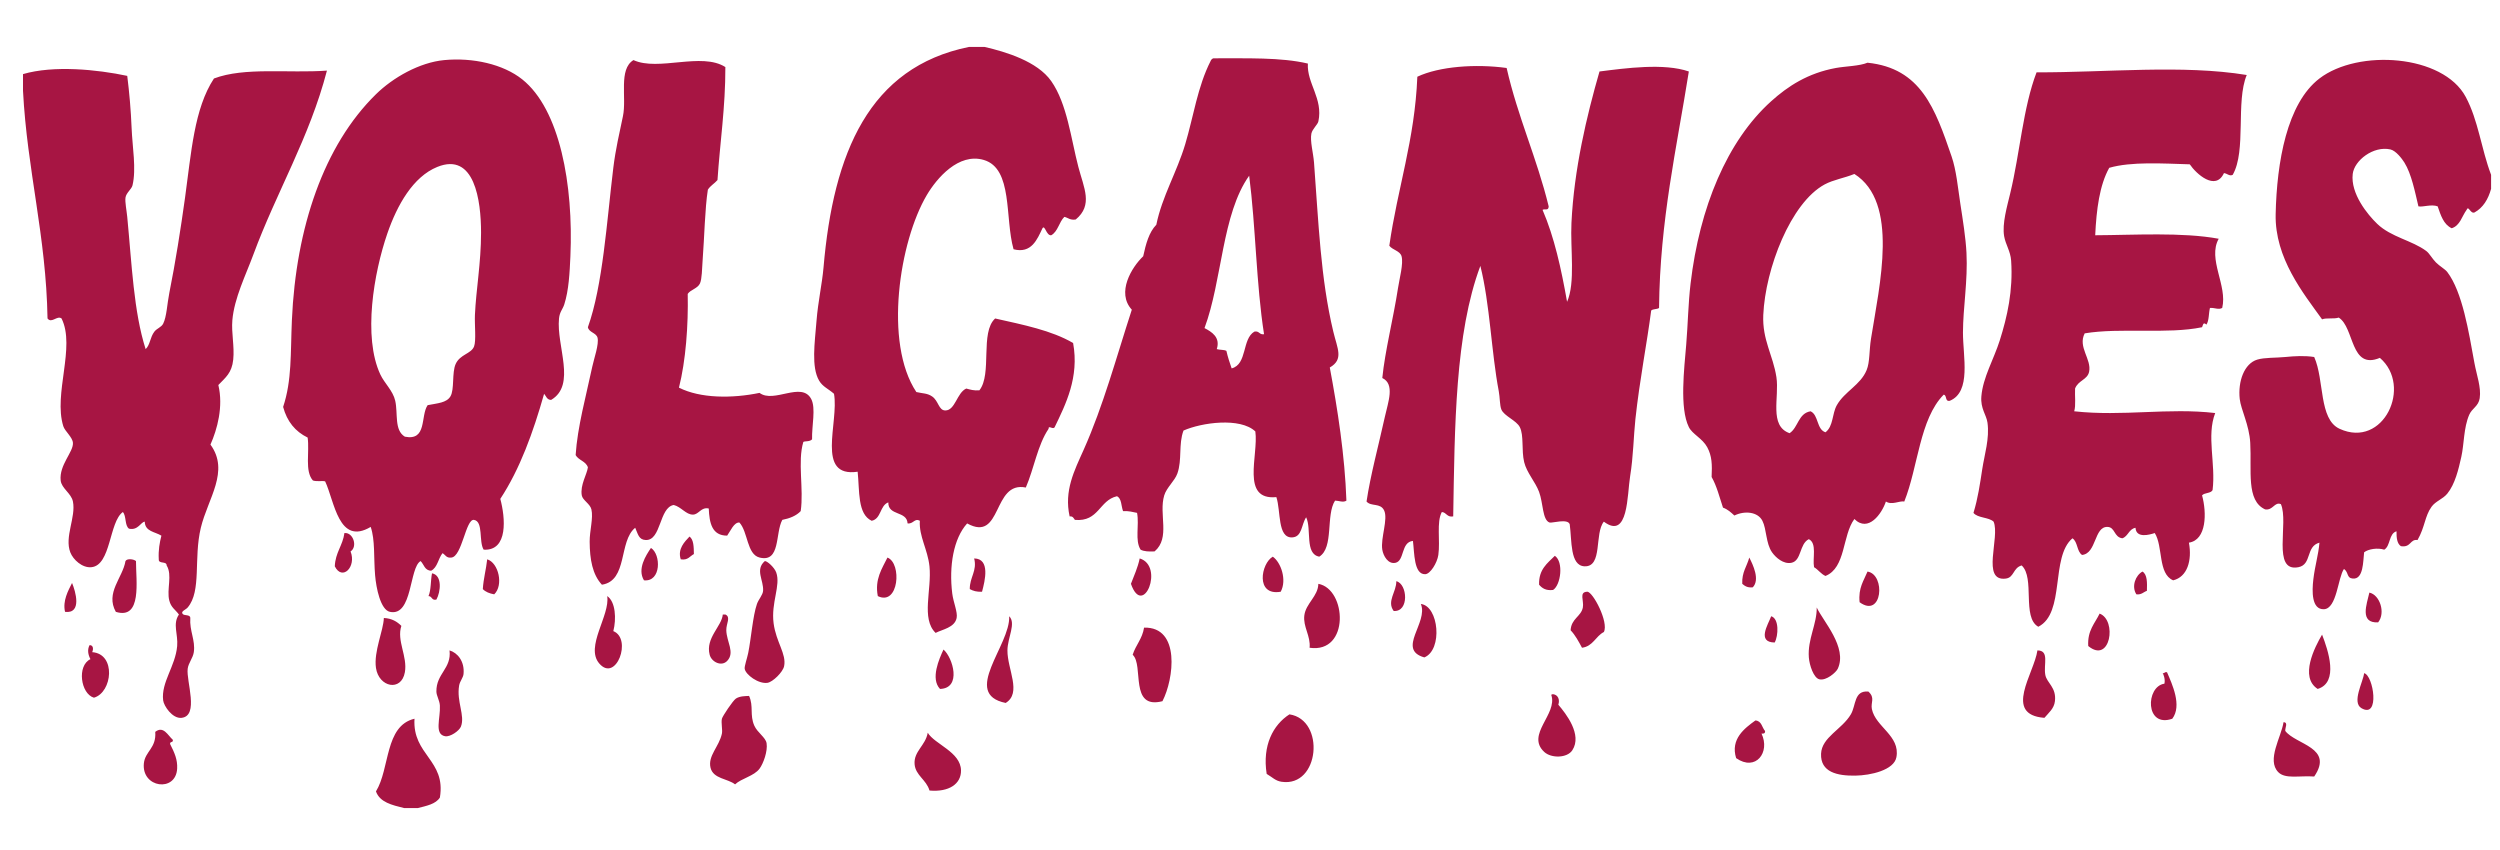
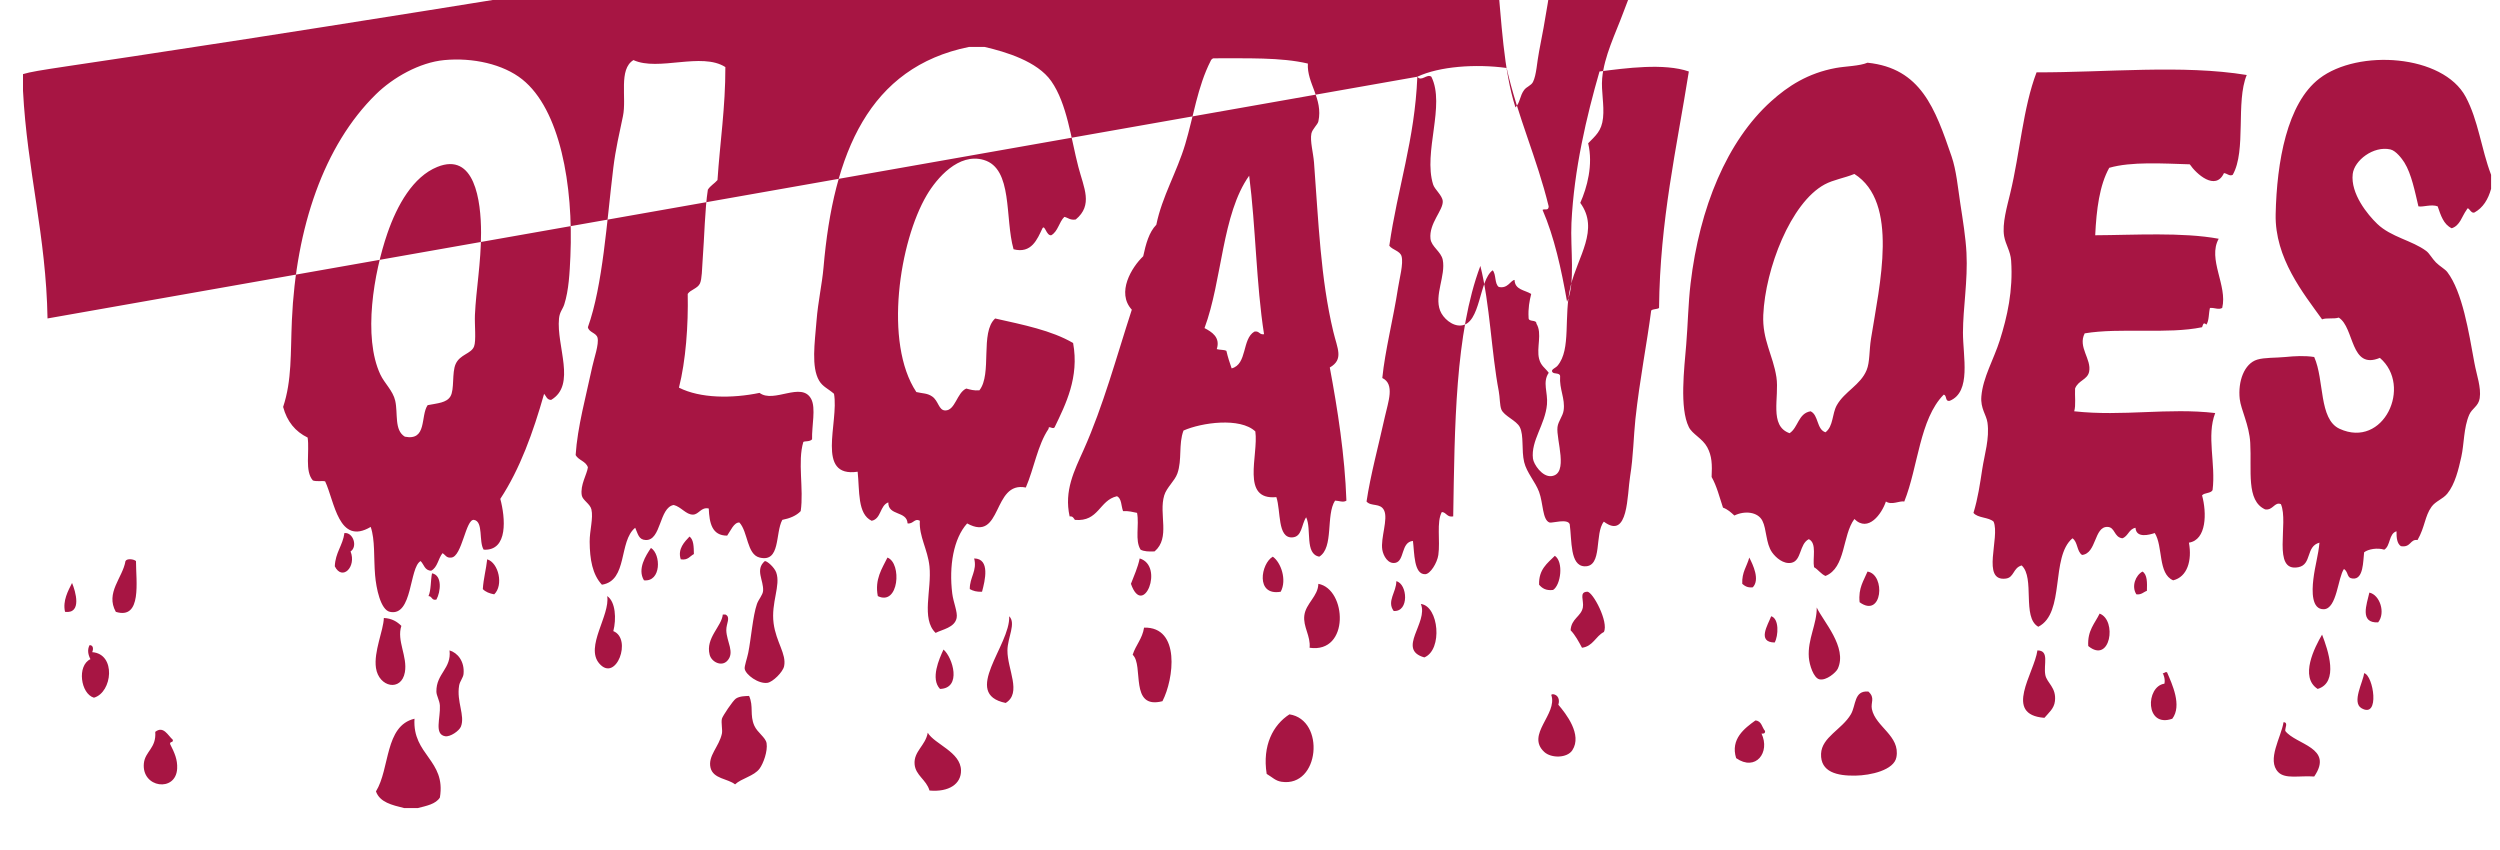
<svg xmlns="http://www.w3.org/2000/svg" version="1.1" id="Layer_1" x="0px" y="0px" width="200px" height="68px" viewBox="0 0 200 68" style="enable-background:new 0 0 200 68;" xml:space="preserve">
-   <path id="color1" style="fill-rule:evenodd;clip-rule:evenodd;fill:#A71543;" d="M77.512,3.756c0.42,0,0.84,0,1.261,0  c1.689,0.391,4.214,1.15,5.325,2.732c1.273,1.814,1.584,4.624,2.171,6.867c0.441,1.682,1.192,3.047-0.209,4.204  c-0.451,0.077-0.604-0.142-0.911-0.209c-0.427,0.413-0.51,1.171-1.051,1.471c-0.395,0.049-0.504-0.872-0.7-0.56  c-0.419,0.878-0.873,2.052-2.313,1.681c-0.709-2.486-0.034-6.455-2.382-7.146c-2.019-0.593-3.764,1.468-4.555,2.803  c-2.197,3.709-3.456,11.834-0.84,15.765c0.536,0.125,0.865,0.083,1.261,0.351c0.518,0.35,0.518,1.115,1.051,1.122  c0.803,0.008,0.928-1.422,1.682-1.753c0.313,0.085,0.614,0.18,1.05,0.141c1.036-1.3,0.034-4.637,1.261-5.746  c2.231,0.503,4.514,0.952,6.236,1.962c0.504,2.743-0.599,4.913-1.472,6.727c-0.123,0.242-0.513-0.187-0.49,0.139  c-0.88,1.292-1.164,3.181-1.821,4.696c-2.698-0.546-1.861,4.434-4.694,2.872c-1.095,1.211-1.462,3.42-1.192,5.605  c0.089,0.717,0.446,1.493,0.351,1.961c-0.158,0.771-1.137,0.91-1.682,1.192c-1.176-1.133-0.297-3.45-0.491-5.326  c-0.139-1.348-0.848-2.402-0.771-3.643c-0.429-0.237-0.513,0.274-0.981,0.21c-0.051-1.024-1.566-0.583-1.541-1.682  c-0.684,0.249-0.556,1.313-1.331,1.472c-1.147-0.536-0.96-2.404-1.122-3.925c-3.393,0.496-1.481-3.946-1.892-6.235  c-0.458-0.403-0.905-0.563-1.191-1.052c-0.638-1.09-0.35-3.014-0.21-4.764c0.127-1.593,0.448-2.97,0.561-4.274  C66.671,12.191,69.54,5.383,77.512,3.756z M96.851,4.877c-1.046,2.054-1.368,4.433-2.032,6.656c-0.67,2.247-1.857,4.192-2.313,6.447  c-0.59,0.601-0.838,1.544-1.05,2.522c-0.915,0.869-2.167,2.906-0.911,4.274c-1.246,3.832-2.274,7.674-3.854,11.212  c-0.745,1.668-1.576,3.264-1.121,5.324c0.264-0.031,0.319,0.148,0.421,0.279c1.922,0.172,1.936-1.567,3.363-1.892  c0.389,0.174,0.332,0.789,0.491,1.191c0.445-0.024,0.771,0.069,1.121,0.14c0.188,1.018-0.191,2.189,0.281,2.943  c0.271,0.149,0.681,0.16,1.121,0.14c1.283-1.097,0.314-2.975,0.771-4.484c0.192-0.632,0.842-1.156,1.052-1.752  c0.391-1.106,0.077-2.337,0.49-3.433c1.432-0.635,4.529-1.077,5.746,0.07c0.27,1.9-1.188,5.53,1.683,5.255  c0.369,1.121,0.075,3.276,1.261,3.224c0.809-0.037,0.729-1.016,1.121-1.611c0.457,0.942-0.135,2.936,1.051,3.151  c1.181-0.732,0.508-3.32,1.261-4.483c0.29,0,0.664,0.178,0.909,0c-0.123-3.589-0.705-7.328-1.329-10.65  c1.133-0.652,0.605-1.506,0.28-2.873c-1.019-4.257-1.182-8.776-1.542-13.523c-0.061-0.776-0.328-1.719-0.212-2.313  c0.074-0.367,0.506-0.722,0.561-0.981c0.39-1.823-0.936-3.049-0.841-4.624c-2.15-0.511-4.915-0.411-7.566-0.421  C96.96,4.706,96.89,4.776,96.851,4.877z M99.934,14.056c0.527,4.097,0.562,8.686,1.19,12.682c-0.391,0.064-0.366-0.287-0.771-0.21  c-1.007,0.58-0.556,2.62-1.822,2.943c-0.156-0.453-0.309-0.906-0.419-1.402c-0.197-0.106-0.541-0.066-0.771-0.14  c0.309-0.952-0.412-1.384-0.981-1.682C97.786,22.418,97.748,17.125,99.934,14.056z M44.721,25.476  c0.054-0.535,0.292-0.724,0.42-1.12c0.363-1.129,0.433-2.542,0.491-3.855c0.251-5.726-0.843-11.753-3.854-14.153  c-1.53-1.218-3.951-1.756-6.236-1.541c-1.98,0.186-4.104,1.398-5.465,2.733c-4.173,4.09-6.4,10.673-6.726,18.077  c-0.117,2.659,0.01,4.805-0.701,6.937c0.31,1.162,0.971,1.971,1.962,2.452c0.163,1.154-0.247,2.678,0.42,3.433  c0.339,0.11,0.753,0.003,0.98,0.071c0.755,1.605,1.073,5.167,3.644,3.643c0.36,1.042,0.233,2.444,0.351,3.854  c0.087,1.05,0.438,2.786,1.191,2.942c1.824,0.38,1.532-3.556,2.452-4.063c0.271,0.267,0.318,0.756,0.841,0.771  c0.515-0.258,0.565-0.978,0.911-1.402c0.23,0.12,0.295,0.405,0.7,0.351c0.869-0.065,1.158-3.124,1.821-3.014  c0.763,0.129,0.365,1.736,0.771,2.383c1.988,0.11,1.729-2.584,1.331-4.064c1.574-2.396,2.626-5.315,3.504-8.407  c0.167,0.183,0.216,0.484,0.56,0.49C46.13,30.793,44.497,27.686,44.721,25.476z M34.211,32.413  c-0.589,0.859-0.022,2.875-1.822,2.522c-0.864-0.519-0.541-1.847-0.771-2.873c-0.181-0.807-0.862-1.398-1.191-2.102  c-1.407-3.009-0.522-8.14,0.56-11.28c0.788-2.286,2.061-4.54,3.994-5.325c2.985-1.213,3.503,2.682,3.503,5.255  c0,2.445-0.401,4.562-0.49,6.585c-0.034,0.771,0.108,2.065-0.07,2.523c-0.229,0.592-1.119,0.622-1.471,1.401  c-0.314,0.697-0.085,2.041-0.42,2.593C35.719,32.23,35.011,32.256,34.211,32.413z M50.677,4.807  c-1.214,0.739-0.531,3.011-0.841,4.484c-0.277,1.319-0.592,2.665-0.771,4.134c-0.524,4.297-0.836,9.401-2.033,12.752  c0.076,0.421,0.669,0.44,0.771,0.841c0.131,0.514-0.285,1.673-0.42,2.313c-0.498,2.348-1.188,4.826-1.332,7.076  c0.234,0.421,0.822,0.487,0.981,0.981c-0.074,0.562-0.631,1.42-0.49,2.241c0.067,0.391,0.666,0.674,0.771,1.122  c0.163,0.702-0.147,1.712-0.14,2.592c0.01,1.406,0.222,2.619,0.98,3.434c2.086-0.319,1.328-3.484,2.663-4.555  c0.222,0.491,0.274,0.957,0.841,0.98c1.255,0.049,1.063-2.601,2.241-2.803c0.594,0.146,0.985,0.781,1.542,0.771  c0.474-0.009,0.645-0.629,1.261-0.489c0.05,1.162,0.256,2.173,1.472,2.171c0.268-0.371,0.545-1.078,0.98-1.051  c0.692,0.754,0.59,2.549,1.612,2.803c1.695,0.421,1.239-1.952,1.821-3.014c0.602-0.12,1.12-0.329,1.471-0.7  c0.26-1.779-0.267-3.943,0.21-5.535c0.131-0.081,0.525-0.004,0.7-0.211c-0.031-1.079,0.316-2.491-0.069-3.222  c-0.761-1.44-2.994,0.376-4.134-0.491c-2.191,0.454-4.737,0.448-6.447-0.419c0.545-2.145,0.754-4.987,0.701-7.498  c0.205-0.33,0.799-0.431,0.981-0.841c0.163-0.366,0.162-1.174,0.21-1.822c0.149-1.954,0.18-4.126,0.42-5.675  c0.196-0.318,0.535-0.493,0.771-0.771c0.201-3.023,0.637-5.81,0.63-9.039C56.131,4.148,52.661,5.725,50.677,4.807z M197.256,7.749  c-1.817-3.393-8.596-3.847-11.7-1.471c-2.6,1.988-3.415,6.686-3.503,10.861c-0.076,3.516,2.223,6.332,3.713,8.408  c0.349-0.141,0.974-0.009,1.331-0.141c1.275,0.796,0.911,4.221,3.293,3.223c2.632,2.257,0.288,7.291-3.223,5.675  c-1.676-0.77-1.204-3.896-2.031-5.744c-0.757-0.119-1.563-0.075-2.313,0c-0.772,0.076-1.658,0.032-2.243,0.209  c-1.048,0.319-1.556,1.752-1.401,3.154c0.095,0.847,0.761,2.069,0.841,3.503c0.126,2.221-0.345,4.627,1.191,5.325  c0.627,0.1,0.753-0.632,1.261-0.421c0.654,1.475-0.753,5.472,1.403,5.045c1.09-0.216,0.57-1.667,1.682-1.963  c-0.084,0.99-0.358,1.82-0.49,2.944c-0.111,0.938-0.149,2.412,0.841,2.382c1.047-0.031,1.123-2.541,1.611-3.223  c0.387,0.274,0.194,0.722,0.7,0.77c0.872,0.085,0.825-1.402,0.911-2.1c0.327-0.259,1.072-0.386,1.611-0.211  c0.512-0.305,0.351-1.284,0.98-1.471c-0.006,0.521,0.043,0.983,0.351,1.19c0.817,0.132,0.724-0.584,1.331-0.49  c0.605-1.059,0.576-1.904,1.121-2.662c0.321-0.449,0.903-0.611,1.261-1.051c0.621-0.762,0.897-1.941,1.121-2.942  c0.231-1.03,0.181-2.324,0.631-3.365c0.229-0.53,0.745-0.676,0.841-1.33c0.128-0.864-0.243-1.84-0.421-2.803  c-0.461-2.52-0.957-5.682-2.172-7.287c-0.181-0.24-0.603-0.46-0.91-0.77c-0.309-0.314-0.513-0.716-0.77-0.912  c-1.123-0.844-2.82-1.11-3.924-2.172c-0.773-0.741-2.148-2.42-1.962-3.994c0.127-1.083,1.656-2.265,3.013-1.962  c0.449,0.101,0.938,0.758,1.121,1.051c0.566,0.906,0.845,2.343,1.121,3.503c0.363,0.077,1.031-0.193,1.541,0  c0.245,0.713,0.469,1.446,1.121,1.752c0.676-0.212,0.815-0.961,1.193-1.471c0.159-0.396,0.289,0.33,0.628,0.21  c0.693-0.382,1.096-1.053,1.331-1.892c0-0.373,0-0.747,0-1.121C198.493,11.888,198.268,9.635,197.256,7.749z M157.037,26.597  c0.006-1.984,0.396-4.139,0.281-6.376c-0.061-1.196-0.287-2.598-0.491-3.923c-0.202-1.325-0.319-2.671-0.7-3.784  c-1.316-3.834-2.45-7.056-6.726-7.497c-0.633,0.269-1.762,0.282-2.522,0.42c-2.254,0.412-3.852,1.462-5.185,2.663  c-3.534,3.178-5.73,8.505-6.447,14.574c-0.191,1.612-0.214,3.257-0.351,4.905c-0.157,1.901-0.543,5.065,0.211,6.587  c0.279,0.568,1.088,0.903,1.471,1.611c0.38,0.7,0.399,1.385,0.351,2.382c0.408,0.714,0.632,1.609,0.91,2.452  c0.38,0.135,0.643,0.386,0.911,0.631c0.825-0.405,1.876-0.298,2.242,0.421c0.344,0.672,0.27,1.807,0.772,2.523  c0.31,0.44,0.921,0.959,1.539,0.84c0.835-0.159,0.635-1.516,1.403-1.892c0.672,0.327,0.282,1.52,0.418,2.242  c0.339,0.199,0.541,0.535,0.913,0.701c1.635-0.654,1.337-3.239,2.313-4.556c1.112,1.108,2.202-0.429,2.521-1.399  c0.483,0.314,1.076-0.075,1.472,0c1.115-2.785,1.218-6.583,3.152-8.549c0.282,0.045,0.078,0.576,0.49,0.49  C157.721,31.343,157.033,28.527,157.037,26.597z M146.038,34.584c-0.72-0.236-0.539-1.375-1.19-1.681  c-0.989,0.157-0.989,1.303-1.682,1.753c-1.664-0.587-0.806-2.88-1.053-4.484c-0.272-1.768-1.139-2.977-1.051-4.976  c0.163-3.696,2.19-8.969,4.905-10.439c0.703-0.381,1.611-0.52,2.383-0.841c3.59,2.274,2.018,8.848,1.331,13.173  c-0.154,0.968-0.086,1.876-0.352,2.521c-0.488,1.192-1.763,1.706-2.382,2.803C146.554,33.114,146.683,34.087,146.038,34.584z   M113.387,6.138c-0.203,5.054-1.59,8.919-2.242,13.523c0.269,0.346,0.86,0.406,0.98,0.841c0.162,0.582-0.167,1.779-0.281,2.523  c-0.372,2.435-1.044,5.042-1.26,7.216c1.027,0.485,0.463,1.934,0.21,3.083c-0.502,2.281-1.159,4.691-1.471,6.798  c0.369,0.424,1.098,0.088,1.401,0.7c0.346,0.697-0.29,2.226-0.141,3.152c0.082,0.501,0.463,1.175,1.051,1.051  c0.744-0.155,0.431-1.662,1.401-1.752c0.123,0.968,0.068,2.689,0.981,2.663c0.408-0.012,0.959-0.903,1.051-1.54  c0.163-1.142-0.16-2.623,0.279-3.436c0.388,0.034,0.401,0.442,0.911,0.352c0.121-7.182,0.143-14.633,2.172-20.04  c0.763,3.025,0.884,6.946,1.472,10.02c0.095,0.502,0.075,1.145,0.21,1.471c0.216,0.517,1.198,0.87,1.472,1.402  c0.342,0.666,0.122,1.85,0.35,2.802c0.205,0.85,0.89,1.571,1.193,2.382c0.338,0.909,0.261,2.252,0.839,2.453  c0.188,0.065,1.459-0.344,1.613,0.141c0.181,1.299,0.008,3.32,1.19,3.362c1.466,0.053,0.773-2.631,1.54-3.573  c1.975,1.487,1.858-2.157,2.104-3.644c0.253-1.54,0.278-3.239,0.42-4.554c0.345-3.19,0.929-6.09,1.262-8.688  c0.138-0.143,0.471-0.089,0.63-0.209c0.07-7.031,1.413-12.788,2.383-18.918c-1.985-0.686-5.045-0.266-7.147,0  c-1.027,3.563-2.039,7.823-2.244,12.121c-0.097,2.078,0.327,4.782-0.35,6.306c-0.466-2.639-1.024-5.186-1.962-7.356  c0.177-0.117,0.48,0.107,0.49-0.28c-0.942-3.869-2.474-7.149-3.363-11.071C118.051,5.098,115.144,5.31,113.387,6.138z M3.802,25.476  c0.324,0.431,0.767-0.265,1.121,0c1.138,2.28-0.666,6.037,0.141,8.619c0.123,0.398,0.737,0.875,0.771,1.332  c0.052,0.724-1.114,1.771-0.981,3.012c0.067,0.634,0.85,1.024,0.981,1.684c0.25,1.263-0.69,2.816-0.211,4.064  c0.229,0.593,0.96,1.258,1.682,1.19c1.586-0.145,1.413-3.629,2.523-4.415c0.291,0.316,0.137,1.079,0.49,1.332  c0.727,0.165,0.951-0.543,1.262-0.561c0.019,0.798,0.829,0.806,1.331,1.121c-0.141,0.559-0.252,1.15-0.21,1.893  c-0.024,0.398,0.632,0.114,0.631,0.489c0.475,0.77-0.014,1.923,0.21,2.804c0.146,0.572,0.472,0.713,0.771,1.121  c-0.519,0.765-0.057,1.561-0.14,2.522c-0.142,1.628-1.295,2.897-1.122,4.344c0.055,0.452,0.74,1.479,1.472,1.401  c1.425-0.155,0.368-2.93,0.491-3.924c0.058-0.47,0.421-0.854,0.491-1.331c0.138-0.948-0.356-1.701-0.281-2.733  c-0.007-0.32-0.514-0.139-0.63-0.351c-0.12-0.194,0.267-0.308,0.42-0.489c1.125-1.331,0.461-3.917,1.051-6.376  c0.564-2.35,2.328-4.525,0.771-6.657c0.54-1.209,1.046-3.048,0.631-4.765c0.579-0.606,1.08-0.961,1.191-2.032  c0.11-1.057-0.157-2.144-0.07-3.152c0.153-1.773,1.072-3.604,1.682-5.255c1.855-5.021,4.487-9.343,5.885-14.714  c-3.076,0.223-6.593-0.299-9.039,0.631c-1.588,2.414-1.814,5.948-2.312,9.529c-0.349,2.509-0.762,5.151-1.261,7.638  c-0.172,0.86-0.209,1.899-0.491,2.452c-0.144,0.282-0.505,0.374-0.701,0.631c-0.356,0.467-0.329,1.045-0.7,1.401  c-0.959-3.002-1.108-6.82-1.472-10.58c-0.049-0.51-0.189-1.189-0.14-1.542c0.054-0.383,0.485-0.669,0.561-0.981  c0.316-1.311-0.012-3.094-0.07-4.554c-0.059-1.468-0.185-2.895-0.351-4.204C7.764,5.555,4.283,5.212,1.84,5.928  c0,0.443,0,0.887,0,1.331C2.173,13.652,3.691,18.86,3.802,25.476z M162.925,5.788c-1.08,2.808-1.333,6.478-2.105,9.669  c-0.26,1.088-0.657,2.43-0.49,3.434c0.115,0.679,0.51,1.197,0.561,1.962c0.164,2.4-0.311,4.481-0.908,6.376  c-0.481,1.522-1.351,2.966-1.474,4.484c-0.078,0.989,0.403,1.463,0.49,2.102c0.176,1.271-0.241,2.546-0.418,3.713  c-0.183,1.185-0.345,2.336-0.703,3.503c0.349,0.425,1.211,0.332,1.611,0.701c0.534,1.244-1.023,4.814,0.981,4.554  c0.669-0.087,0.568-0.861,1.263-1.051c1.084,0.993,0.002,4.155,1.331,4.905c2.174-1.095,0.96-5.58,2.732-7.076  c0.428,0.271,0.345,1.057,0.77,1.332c1.168-0.119,0.952-2.273,2.032-2.244c0.621,0.018,0.506,0.819,1.189,0.912  c0.472-0.162,0.52-0.746,1.054-0.841c0.054,0.87,1.134,0.554,1.541,0.419c0.677,1.075,0.241,3.262,1.471,3.784  c1.127-0.27,1.526-1.58,1.262-3.014c1.42-0.216,1.434-2.388,1.051-3.783c0.192-0.228,0.696-0.144,0.841-0.42  c0.267-2.122-0.499-4.333,0.21-6.166c-3.77-0.439-7.372,0.288-11.279-0.14c0.144-0.487,0.037-1.223,0.069-1.822  c0.251-0.654,0.981-0.694,1.121-1.331c0.22-1.011-0.922-1.987-0.351-3.082c2.82-0.472,6.67,0.082,9.389-0.491  c0.104-0.257,0.099-0.417,0.35-0.21c0.219-0.32,0.172-0.903,0.281-1.331c0.385-0.034,0.667,0.167,0.98,0  c0.441-1.792-1.189-3.901-0.28-5.536c-2.905-0.539-6.81-0.295-9.879-0.28c0.098-2.074,0.345-3.998,1.121-5.395  c1.77-0.511,4.295-0.343,6.445-0.28c0.505,0.755,2.059,2.171,2.734,0.701c0.278,0.039,0.442,0.272,0.701,0.14  c1.104-1.932,0.228-5.843,1.121-7.987C174.605,5.157,168.49,5.802,162.925,5.788z M26.784,45.305c0.59,1.194,1.752,0.05,1.261-1.191  c0.578-0.37,0.224-1.537-0.49-1.472C27.417,43.651,26.826,44.205,26.784,45.305z M54.46,44.746c0.585,0.094,0.727-0.256,1.051-0.421  c-0.009-0.575-0.013-1.154-0.35-1.401C54.776,43.338,54.189,43.906,54.46,44.746z M51.517,46.426c1.39,0.142,1.372-2.08,0.56-2.592  C51.668,44.443,50.969,45.516,51.517,46.426z M124.388,44.464c-0.596,0.597-1.3,1.084-1.261,2.313  c0.237,0.274,0.537,0.489,1.119,0.419C124.862,46.808,125.105,44.957,124.388,44.464z M101.824,44.534  c-0.939,0.525-1.419,3.16,0.633,2.805C102.967,46.388,102.473,44.987,101.824,44.534z M70.225,47.688  c1.682,0.816,1.944-2.633,0.771-3.083C70.573,45.471,69.96,46.343,70.225,47.688z M139.381,46.706c0.2,0.174,0.42,0.327,0.841,0.28  c0.589-0.608,0.019-1.804-0.28-2.382C139.758,45.306,139.336,45.776,139.381,46.706z M77.582,47.127  c0.256,0.141,0.558,0.237,0.981,0.211c0.237-0.879,0.672-2.645-0.631-2.663C78.189,45.661,77.572,46.176,77.582,47.127z   M90.475,46.706c0.972,2.784,2.701-1.425,0.701-2.031C91.019,45.43,90.723,46.044,90.475,46.706z M10.038,44.885  C9.82,46.22,8.41,47.42,9.267,48.949c2.109,0.649,1.61-2.472,1.612-4.063C10.723,44.737,10.171,44.647,10.038,44.885z   M38.625,47.127c0.217,0.228,0.536,0.351,0.911,0.42c0.763-0.726,0.353-2.524-0.56-2.802C38.887,45.566,38.68,46.271,38.625,47.127z   M61.047,47.267c-0.024,0.333-0.361,0.68-0.491,1.05c-0.333,0.962-0.466,2.775-0.7,3.926c-0.086,0.423-0.313,1.058-0.281,1.261  c0.079,0.473,1.099,1.229,1.823,1.122c0.42-0.063,1.232-0.85,1.331-1.332c0.202-0.977-0.644-1.92-0.841-3.433  c-0.216-1.66,0.584-3.021,0.21-4.064c-0.149-0.416-0.736-0.927-0.911-0.911C60.384,45.581,61.106,46.421,61.047,47.267z   M149.401,45.725c-0.298,0.731-0.749,1.307-0.633,2.453C150.59,49.501,150.87,45.964,149.401,45.725z M170.909,47.547  c0.421,0.046,0.564-0.185,0.843-0.28c0.021-0.651,0.037-1.297-0.351-1.542C170.856,46.007,170.495,46.904,170.909,47.547z   M34.28,47.688c0.302,0.002,0.235,0.372,0.631,0.28c0.342-0.608,0.491-1.949-0.35-2.103C34.444,46.45,34.493,47.198,34.28,47.688z   M111.495,48.878c1.259,0.092,1.105-2.176,0.21-2.382C111.719,47.358,110.919,48.102,111.495,48.878z M5.203,48.949  c1.38,0.168,0.837-1.656,0.561-2.312C5.459,47.248,4.998,48.06,5.203,48.949z M104.347,49.23c-0.116,0.914,0.514,1.638,0.421,2.591  c3.232,0.469,2.972-4.701,0.7-5.114C105.45,47.696,104.47,48.271,104.347,49.23z M128.31,50.56c0.404-0.784-0.884-3.235-1.331-3.222  c-0.682,0.019-0.246,0.715-0.351,1.261c-0.139,0.726-0.929,0.885-0.979,1.822c0.376,0.393,0.641,0.898,0.911,1.399  C127.445,51.705,127.646,50.9,128.31,50.56z M190.25,49.79c0.615-0.768,0.134-2.205-0.701-2.382  C189.343,48.333,188.741,49.864,190.25,49.79z M47.944,53.082c1.341,1.55,2.651-1.984,1.122-2.592  c0.251-0.97,0.184-2.353-0.49-2.803C48.824,49.233,46.783,51.742,47.944,53.082z M113.947,52.593  c1.488-0.609,1.159-4.111-0.28-4.276C114.293,49.801,111.707,51.96,113.947,52.593z M144.707,52.593  c0.047,0.622,0.386,1.643,0.841,1.751c0.555,0.132,1.335-0.553,1.472-0.841c0.803-1.715-1.193-3.83-1.682-4.904  C145.359,49.933,144.598,51.132,144.707,52.593z M167.059,51.682c1.774,1.462,2.319-2.07,0.91-2.594  C167.59,49.877,166.984,50.439,167.059,51.682z M57.823,49.16c-0.081,0.949-1.399,1.879-1.05,3.222  c0.148,0.573,0.941,0.974,1.401,0.491c0.642-0.671-0.051-1.536-0.07-2.451c-0.012-0.547,0.38-1.044-0.071-1.262  C57.963,49.16,57.894,49.16,57.823,49.16z M80.455,56.236c1.309-0.8,0.13-2.693,0.14-4.203c0.008-1.028,0.71-2.171,0.141-2.733  C80.84,51.623,76.883,55.51,80.455,56.236z M141.975,51.401c0.296-0.538,0.37-1.908-0.28-2.102  C141.447,49.961,140.529,51.381,141.975,51.401z M30.708,49.439c-0.031,1.005-0.822,2.69-0.631,3.994  c0.227,1.552,2.029,1.922,2.312,0.35c0.228-1.267-0.671-2.525-0.28-3.713C31.769,49.733,31.353,49.471,30.708,49.439z M91.525,50.21  c-0.136,0.89-0.665,1.39-0.911,2.171c0.914,0.839-0.295,4.406,2.382,3.715C93.91,54.335,94.455,50.134,91.525,50.21z   M185.414,55.115c1.714-0.518,0.832-3.104,0.352-4.345C185.178,51.769,183.944,54.171,185.414,55.115z M7.235,52.733  c-1.098,0.518-0.78,2.774,0.28,3.083c1.477-0.423,1.795-3.503-0.14-3.644c0.105-0.223,0.105-0.57-0.21-0.561  C6.966,51.987,7.055,52.394,7.235,52.733z M75.2,55.115c1.759-0.051,1.024-2.514,0.28-3.152  C75.127,52.727,74.427,54.297,75.2,55.115z M34.911,55.325c0.004,0.334,0.258,0.708,0.28,1.122c0.056,1.013-0.474,2.292,0.42,2.452  c0.405,0.071,1.125-0.428,1.262-0.771c0.35-0.889-0.366-1.996-0.141-3.294c0.06-0.337,0.323-0.619,0.351-0.91  c0.099-1.023-0.486-1.706-1.121-1.892C36.134,53.49,34.896,53.87,34.911,55.325z M163.553,57.427  c0.347-0.412,0.771-0.733,0.841-1.331c0.133-1.106-0.648-1.452-0.769-2.103c-0.157-0.852,0.352-1.95-0.631-1.961  C162.73,53.883,160.233,57.172,163.553,57.427z M173.784,57.498c0.796-1.056-0.018-2.775-0.421-3.715  c-0.198-0.058-0.181,0.1-0.35,0.071c0.034,0.015,0.231,0.467,0.14,0.841C171.646,54.908,171.591,58.266,173.784,57.498z   M188.919,56.656c1.5,0.868,0.955-2.64,0.21-2.802C189.057,54.545,188.119,56.192,188.919,56.656z M148.068,57.147  c-0.715,1.214-2.328,1.823-2.383,3.153c-0.058,1.476,1.295,1.772,2.734,1.751c1.236-0.017,3.101-0.441,3.293-1.471  c0.321-1.723-1.668-2.421-1.962-3.854c-0.11-0.535,0.284-0.89-0.28-1.401C148.306,55.219,148.492,56.431,148.068,57.147z   M123.545,60.16c0.559,0.514,1.832,0.495,2.242-0.141c0.813-1.247-0.512-2.928-1.121-3.643c0.133-0.393-0.014-0.79-0.42-0.841  c-0.055,0.016-0.139,0.002-0.141,0.069C124.625,57.14,122.039,58.771,123.545,60.16z M58.874,55.885  c-0.237,0.156-1.069,1.4-1.121,1.612c-0.076,0.312,0.062,0.898,0,1.191c-0.224,1.053-1.139,1.773-0.911,2.731  c0.215,0.897,1.387,0.867,1.963,1.331c0.517-0.488,1.515-0.656,1.962-1.261c0.301-0.408,0.661-1.394,0.56-2.032  c-0.074-0.465-0.732-0.843-0.981-1.401c-0.383-0.854-0.044-1.561-0.42-2.382C59.636,55.69,59.192,55.678,58.874,55.885z   M101.334,61.912c0.484,0.289,0.707,0.558,1.191,0.63c3.052,0.455,3.521-4.952,0.631-5.394  C101.848,57.988,100.976,59.636,101.334,61.912z M35.191,63.803c0.504-3.006-2.211-3.392-2.031-6.306  c-2.395,0.571-1.952,3.98-3.083,5.815c0.312,0.879,1.291,1.092,2.243,1.331c0.373,0,0.747,0,1.12,0  C34.125,64.464,34.856,64.331,35.191,63.803z M140.432,57.637c-0.866,0.625-2.015,1.486-1.541,3.014  c1.57,1.096,2.743-0.472,2.031-1.962c0.184,0.018,0.302-0.025,0.282-0.211C140.951,58.195,140.939,57.668,140.432,57.637z   M182.261,61.772c0.566,0.576,1.707,0.262,2.875,0.35c1.59-2.328-1.454-2.536-2.313-3.644c-0.035-0.257,0.259-0.689-0.14-0.701  C182.5,58.97,181.314,60.801,182.261,61.772z M12.42,58.548c0.1,1.31-0.814,1.552-0.911,2.522c-0.195,1.964,2.561,2.341,2.663,0.42  c0.038-0.729-0.213-1.272-0.561-1.962c-0.053-0.239,0.285-0.09,0.21-0.35C13.426,58.829,13.079,58.037,12.42,58.548z M73.168,61.141  c0.075,0.896,0.942,1.232,1.191,2.102c1.561,0.138,2.54-0.531,2.522-1.612c-0.024-1.476-2.117-2.094-2.662-3.013  C74.048,59.644,73.082,60.107,73.168,61.141z" />
+   <path id="color1" style="fill-rule:evenodd;clip-rule:evenodd;fill:#A71543;" d="M77.512,3.756c0.42,0,0.84,0,1.261,0  c1.689,0.391,4.214,1.15,5.325,2.732c1.273,1.814,1.584,4.624,2.171,6.867c0.441,1.682,1.192,3.047-0.209,4.204  c-0.451,0.077-0.604-0.142-0.911-0.209c-0.427,0.413-0.51,1.171-1.051,1.471c-0.395,0.049-0.504-0.872-0.7-0.56  c-0.419,0.878-0.873,2.052-2.313,1.681c-0.709-2.486-0.034-6.455-2.382-7.146c-2.019-0.593-3.764,1.468-4.555,2.803  c-2.197,3.709-3.456,11.834-0.84,15.765c0.536,0.125,0.865,0.083,1.261,0.351c0.518,0.35,0.518,1.115,1.051,1.122  c0.803,0.008,0.928-1.422,1.682-1.753c0.313,0.085,0.614,0.18,1.05,0.141c1.036-1.3,0.034-4.637,1.261-5.746  c2.231,0.503,4.514,0.952,6.236,1.962c0.504,2.743-0.599,4.913-1.472,6.727c-0.123,0.242-0.513-0.187-0.49,0.139  c-0.88,1.292-1.164,3.181-1.821,4.696c-2.698-0.546-1.861,4.434-4.694,2.872c-1.095,1.211-1.462,3.42-1.192,5.605  c0.089,0.717,0.446,1.493,0.351,1.961c-0.158,0.771-1.137,0.91-1.682,1.192c-1.176-1.133-0.297-3.45-0.491-5.326  c-0.139-1.348-0.848-2.402-0.771-3.643c-0.429-0.237-0.513,0.274-0.981,0.21c-0.051-1.024-1.566-0.583-1.541-1.682  c-0.684,0.249-0.556,1.313-1.331,1.472c-1.147-0.536-0.96-2.404-1.122-3.925c-3.393,0.496-1.481-3.946-1.892-6.235  c-0.458-0.403-0.905-0.563-1.191-1.052c-0.638-1.09-0.35-3.014-0.21-4.764c0.127-1.593,0.448-2.97,0.561-4.274  C66.671,12.191,69.54,5.383,77.512,3.756z M96.851,4.877c-1.046,2.054-1.368,4.433-2.032,6.656c-0.67,2.247-1.857,4.192-2.313,6.447  c-0.59,0.601-0.838,1.544-1.05,2.522c-0.915,0.869-2.167,2.906-0.911,4.274c-1.246,3.832-2.274,7.674-3.854,11.212  c-0.745,1.668-1.576,3.264-1.121,5.324c0.264-0.031,0.319,0.148,0.421,0.279c1.922,0.172,1.936-1.567,3.363-1.892  c0.389,0.174,0.332,0.789,0.491,1.191c0.445-0.024,0.771,0.069,1.121,0.14c0.188,1.018-0.191,2.189,0.281,2.943  c0.271,0.149,0.681,0.16,1.121,0.14c1.283-1.097,0.314-2.975,0.771-4.484c0.192-0.632,0.842-1.156,1.052-1.752  c0.391-1.106,0.077-2.337,0.49-3.433c1.432-0.635,4.529-1.077,5.746,0.07c0.27,1.9-1.188,5.53,1.683,5.255  c0.369,1.121,0.075,3.276,1.261,3.224c0.809-0.037,0.729-1.016,1.121-1.611c0.457,0.942-0.135,2.936,1.051,3.151  c1.181-0.732,0.508-3.32,1.261-4.483c0.29,0,0.664,0.178,0.909,0c-0.123-3.589-0.705-7.328-1.329-10.65  c1.133-0.652,0.605-1.506,0.28-2.873c-1.019-4.257-1.182-8.776-1.542-13.523c-0.061-0.776-0.328-1.719-0.212-2.313  c0.074-0.367,0.506-0.722,0.561-0.981c0.39-1.823-0.936-3.049-0.841-4.624c-2.15-0.511-4.915-0.411-7.566-0.421  C96.96,4.706,96.89,4.776,96.851,4.877z M99.934,14.056c0.527,4.097,0.562,8.686,1.19,12.682c-0.391,0.064-0.366-0.287-0.771-0.21  c-1.007,0.58-0.556,2.62-1.822,2.943c-0.156-0.453-0.309-0.906-0.419-1.402c-0.197-0.106-0.541-0.066-0.771-0.14  c0.309-0.952-0.412-1.384-0.981-1.682C97.786,22.418,97.748,17.125,99.934,14.056z M44.721,25.476  c0.054-0.535,0.292-0.724,0.42-1.12c0.363-1.129,0.433-2.542,0.491-3.855c0.251-5.726-0.843-11.753-3.854-14.153  c-1.53-1.218-3.951-1.756-6.236-1.541c-1.98,0.186-4.104,1.398-5.465,2.733c-4.173,4.09-6.4,10.673-6.726,18.077  c-0.117,2.659,0.01,4.805-0.701,6.937c0.31,1.162,0.971,1.971,1.962,2.452c0.163,1.154-0.247,2.678,0.42,3.433  c0.339,0.11,0.753,0.003,0.98,0.071c0.755,1.605,1.073,5.167,3.644,3.643c0.36,1.042,0.233,2.444,0.351,3.854  c0.087,1.05,0.438,2.786,1.191,2.942c1.824,0.38,1.532-3.556,2.452-4.063c0.271,0.267,0.318,0.756,0.841,0.771  c0.515-0.258,0.565-0.978,0.911-1.402c0.23,0.12,0.295,0.405,0.7,0.351c0.869-0.065,1.158-3.124,1.821-3.014  c0.763,0.129,0.365,1.736,0.771,2.383c1.988,0.11,1.729-2.584,1.331-4.064c1.574-2.396,2.626-5.315,3.504-8.407  c0.167,0.183,0.216,0.484,0.56,0.49C46.13,30.793,44.497,27.686,44.721,25.476z M34.211,32.413  c-0.589,0.859-0.022,2.875-1.822,2.522c-0.864-0.519-0.541-1.847-0.771-2.873c-0.181-0.807-0.862-1.398-1.191-2.102  c-1.407-3.009-0.522-8.14,0.56-11.28c0.788-2.286,2.061-4.54,3.994-5.325c2.985-1.213,3.503,2.682,3.503,5.255  c0,2.445-0.401,4.562-0.49,6.585c-0.034,0.771,0.108,2.065-0.07,2.523c-0.229,0.592-1.119,0.622-1.471,1.401  c-0.314,0.697-0.085,2.041-0.42,2.593C35.719,32.23,35.011,32.256,34.211,32.413z M50.677,4.807  c-1.214,0.739-0.531,3.011-0.841,4.484c-0.277,1.319-0.592,2.665-0.771,4.134c-0.524,4.297-0.836,9.401-2.033,12.752  c0.076,0.421,0.669,0.44,0.771,0.841c0.131,0.514-0.285,1.673-0.42,2.313c-0.498,2.348-1.188,4.826-1.332,7.076  c0.234,0.421,0.822,0.487,0.981,0.981c-0.074,0.562-0.631,1.42-0.49,2.241c0.067,0.391,0.666,0.674,0.771,1.122  c0.163,0.702-0.147,1.712-0.14,2.592c0.01,1.406,0.222,2.619,0.98,3.434c2.086-0.319,1.328-3.484,2.663-4.555  c0.222,0.491,0.274,0.957,0.841,0.98c1.255,0.049,1.063-2.601,2.241-2.803c0.594,0.146,0.985,0.781,1.542,0.771  c0.474-0.009,0.645-0.629,1.261-0.489c0.05,1.162,0.256,2.173,1.472,2.171c0.268-0.371,0.545-1.078,0.98-1.051  c0.692,0.754,0.59,2.549,1.612,2.803c1.695,0.421,1.239-1.952,1.821-3.014c0.602-0.12,1.12-0.329,1.471-0.7  c0.26-1.779-0.267-3.943,0.21-5.535c0.131-0.081,0.525-0.004,0.7-0.211c-0.031-1.079,0.316-2.491-0.069-3.222  c-0.761-1.44-2.994,0.376-4.134-0.491c-2.191,0.454-4.737,0.448-6.447-0.419c0.545-2.145,0.754-4.987,0.701-7.498  c0.205-0.33,0.799-0.431,0.981-0.841c0.163-0.366,0.162-1.174,0.21-1.822c0.149-1.954,0.18-4.126,0.42-5.675  c0.196-0.318,0.535-0.493,0.771-0.771c0.201-3.023,0.637-5.81,0.63-9.039C56.131,4.148,52.661,5.725,50.677,4.807z M197.256,7.749  c-1.817-3.393-8.596-3.847-11.7-1.471c-2.6,1.988-3.415,6.686-3.503,10.861c-0.076,3.516,2.223,6.332,3.713,8.408  c0.349-0.141,0.974-0.009,1.331-0.141c1.275,0.796,0.911,4.221,3.293,3.223c2.632,2.257,0.288,7.291-3.223,5.675  c-1.676-0.77-1.204-3.896-2.031-5.744c-0.757-0.119-1.563-0.075-2.313,0c-0.772,0.076-1.658,0.032-2.243,0.209  c-1.048,0.319-1.556,1.752-1.401,3.154c0.095,0.847,0.761,2.069,0.841,3.503c0.126,2.221-0.345,4.627,1.191,5.325  c0.627,0.1,0.753-0.632,1.261-0.421c0.654,1.475-0.753,5.472,1.403,5.045c1.09-0.216,0.57-1.667,1.682-1.963  c-0.084,0.99-0.358,1.82-0.49,2.944c-0.111,0.938-0.149,2.412,0.841,2.382c1.047-0.031,1.123-2.541,1.611-3.223  c0.387,0.274,0.194,0.722,0.7,0.77c0.872,0.085,0.825-1.402,0.911-2.1c0.327-0.259,1.072-0.386,1.611-0.211  c0.512-0.305,0.351-1.284,0.98-1.471c-0.006,0.521,0.043,0.983,0.351,1.19c0.817,0.132,0.724-0.584,1.331-0.49  c0.605-1.059,0.576-1.904,1.121-2.662c0.321-0.449,0.903-0.611,1.261-1.051c0.621-0.762,0.897-1.941,1.121-2.942  c0.231-1.03,0.181-2.324,0.631-3.365c0.229-0.53,0.745-0.676,0.841-1.33c0.128-0.864-0.243-1.84-0.421-2.803  c-0.461-2.52-0.957-5.682-2.172-7.287c-0.181-0.24-0.603-0.46-0.91-0.77c-0.309-0.314-0.513-0.716-0.77-0.912  c-1.123-0.844-2.82-1.11-3.924-2.172c-0.773-0.741-2.148-2.42-1.962-3.994c0.127-1.083,1.656-2.265,3.013-1.962  c0.449,0.101,0.938,0.758,1.121,1.051c0.566,0.906,0.845,2.343,1.121,3.503c0.363,0.077,1.031-0.193,1.541,0  c0.245,0.713,0.469,1.446,1.121,1.752c0.676-0.212,0.815-0.961,1.193-1.471c0.159-0.396,0.289,0.33,0.628,0.21  c0.693-0.382,1.096-1.053,1.331-1.892c0-0.373,0-0.747,0-1.121C198.493,11.888,198.268,9.635,197.256,7.749z M157.037,26.597  c0.006-1.984,0.396-4.139,0.281-6.376c-0.061-1.196-0.287-2.598-0.491-3.923c-0.202-1.325-0.319-2.671-0.7-3.784  c-1.316-3.834-2.45-7.056-6.726-7.497c-0.633,0.269-1.762,0.282-2.522,0.42c-2.254,0.412-3.852,1.462-5.185,2.663  c-3.534,3.178-5.73,8.505-6.447,14.574c-0.191,1.612-0.214,3.257-0.351,4.905c-0.157,1.901-0.543,5.065,0.211,6.587  c0.279,0.568,1.088,0.903,1.471,1.611c0.38,0.7,0.399,1.385,0.351,2.382c0.408,0.714,0.632,1.609,0.91,2.452  c0.38,0.135,0.643,0.386,0.911,0.631c0.825-0.405,1.876-0.298,2.242,0.421c0.344,0.672,0.27,1.807,0.772,2.523  c0.31,0.44,0.921,0.959,1.539,0.84c0.835-0.159,0.635-1.516,1.403-1.892c0.672,0.327,0.282,1.52,0.418,2.242  c0.339,0.199,0.541,0.535,0.913,0.701c1.635-0.654,1.337-3.239,2.313-4.556c1.112,1.108,2.202-0.429,2.521-1.399  c0.483,0.314,1.076-0.075,1.472,0c1.115-2.785,1.218-6.583,3.152-8.549c0.282,0.045,0.078,0.576,0.49,0.49  C157.721,31.343,157.033,28.527,157.037,26.597z M146.038,34.584c-0.72-0.236-0.539-1.375-1.19-1.681  c-0.989,0.157-0.989,1.303-1.682,1.753c-1.664-0.587-0.806-2.88-1.053-4.484c-0.272-1.768-1.139-2.977-1.051-4.976  c0.163-3.696,2.19-8.969,4.905-10.439c0.703-0.381,1.611-0.52,2.383-0.841c3.59,2.274,2.018,8.848,1.331,13.173  c-0.154,0.968-0.086,1.876-0.352,2.521c-0.488,1.192-1.763,1.706-2.382,2.803C146.554,33.114,146.683,34.087,146.038,34.584z   M113.387,6.138c-0.203,5.054-1.59,8.919-2.242,13.523c0.269,0.346,0.86,0.406,0.98,0.841c0.162,0.582-0.167,1.779-0.281,2.523  c-0.372,2.435-1.044,5.042-1.26,7.216c1.027,0.485,0.463,1.934,0.21,3.083c-0.502,2.281-1.159,4.691-1.471,6.798  c0.369,0.424,1.098,0.088,1.401,0.7c0.346,0.697-0.29,2.226-0.141,3.152c0.082,0.501,0.463,1.175,1.051,1.051  c0.744-0.155,0.431-1.662,1.401-1.752c0.123,0.968,0.068,2.689,0.981,2.663c0.408-0.012,0.959-0.903,1.051-1.54  c0.163-1.142-0.16-2.623,0.279-3.436c0.388,0.034,0.401,0.442,0.911,0.352c0.121-7.182,0.143-14.633,2.172-20.04  c0.763,3.025,0.884,6.946,1.472,10.02c0.095,0.502,0.075,1.145,0.21,1.471c0.216,0.517,1.198,0.87,1.472,1.402  c0.342,0.666,0.122,1.85,0.35,2.802c0.205,0.85,0.89,1.571,1.193,2.382c0.338,0.909,0.261,2.252,0.839,2.453  c0.188,0.065,1.459-0.344,1.613,0.141c0.181,1.299,0.008,3.32,1.19,3.362c1.466,0.053,0.773-2.631,1.54-3.573  c1.975,1.487,1.858-2.157,2.104-3.644c0.253-1.54,0.278-3.239,0.42-4.554c0.345-3.19,0.929-6.09,1.262-8.688  c0.138-0.143,0.471-0.089,0.63-0.209c0.07-7.031,1.413-12.788,2.383-18.918c-1.985-0.686-5.045-0.266-7.147,0  c-1.027,3.563-2.039,7.823-2.244,12.121c-0.097,2.078,0.327,4.782-0.35,6.306c-0.466-2.639-1.024-5.186-1.962-7.356  c0.177-0.117,0.48,0.107,0.49-0.28c-0.942-3.869-2.474-7.149-3.363-11.071C118.051,5.098,115.144,5.31,113.387,6.138z c0.324,0.431,0.767-0.265,1.121,0c1.138,2.28-0.666,6.037,0.141,8.619c0.123,0.398,0.737,0.875,0.771,1.332  c0.052,0.724-1.114,1.771-0.981,3.012c0.067,0.634,0.85,1.024,0.981,1.684c0.25,1.263-0.69,2.816-0.211,4.064  c0.229,0.593,0.96,1.258,1.682,1.19c1.586-0.145,1.413-3.629,2.523-4.415c0.291,0.316,0.137,1.079,0.49,1.332  c0.727,0.165,0.951-0.543,1.262-0.561c0.019,0.798,0.829,0.806,1.331,1.121c-0.141,0.559-0.252,1.15-0.21,1.893  c-0.024,0.398,0.632,0.114,0.631,0.489c0.475,0.77-0.014,1.923,0.21,2.804c0.146,0.572,0.472,0.713,0.771,1.121  c-0.519,0.765-0.057,1.561-0.14,2.522c-0.142,1.628-1.295,2.897-1.122,4.344c0.055,0.452,0.74,1.479,1.472,1.401  c1.425-0.155,0.368-2.93,0.491-3.924c0.058-0.47,0.421-0.854,0.491-1.331c0.138-0.948-0.356-1.701-0.281-2.733  c-0.007-0.32-0.514-0.139-0.63-0.351c-0.12-0.194,0.267-0.308,0.42-0.489c1.125-1.331,0.461-3.917,1.051-6.376  c0.564-2.35,2.328-4.525,0.771-6.657c0.54-1.209,1.046-3.048,0.631-4.765c0.579-0.606,1.08-0.961,1.191-2.032  c0.11-1.057-0.157-2.144-0.07-3.152c0.153-1.773,1.072-3.604,1.682-5.255c1.855-5.021,4.487-9.343,5.885-14.714  c-3.076,0.223-6.593-0.299-9.039,0.631c-1.588,2.414-1.814,5.948-2.312,9.529c-0.349,2.509-0.762,5.151-1.261,7.638  c-0.172,0.86-0.209,1.899-0.491,2.452c-0.144,0.282-0.505,0.374-0.701,0.631c-0.356,0.467-0.329,1.045-0.7,1.401  c-0.959-3.002-1.108-6.82-1.472-10.58c-0.049-0.51-0.189-1.189-0.14-1.542c0.054-0.383,0.485-0.669,0.561-0.981  c0.316-1.311-0.012-3.094-0.07-4.554c-0.059-1.468-0.185-2.895-0.351-4.204C7.764,5.555,4.283,5.212,1.84,5.928  c0,0.443,0,0.887,0,1.331C2.173,13.652,3.691,18.86,3.802,25.476z M162.925,5.788c-1.08,2.808-1.333,6.478-2.105,9.669  c-0.26,1.088-0.657,2.43-0.49,3.434c0.115,0.679,0.51,1.197,0.561,1.962c0.164,2.4-0.311,4.481-0.908,6.376  c-0.481,1.522-1.351,2.966-1.474,4.484c-0.078,0.989,0.403,1.463,0.49,2.102c0.176,1.271-0.241,2.546-0.418,3.713  c-0.183,1.185-0.345,2.336-0.703,3.503c0.349,0.425,1.211,0.332,1.611,0.701c0.534,1.244-1.023,4.814,0.981,4.554  c0.669-0.087,0.568-0.861,1.263-1.051c1.084,0.993,0.002,4.155,1.331,4.905c2.174-1.095,0.96-5.58,2.732-7.076  c0.428,0.271,0.345,1.057,0.77,1.332c1.168-0.119,0.952-2.273,2.032-2.244c0.621,0.018,0.506,0.819,1.189,0.912  c0.472-0.162,0.52-0.746,1.054-0.841c0.054,0.87,1.134,0.554,1.541,0.419c0.677,1.075,0.241,3.262,1.471,3.784  c1.127-0.27,1.526-1.58,1.262-3.014c1.42-0.216,1.434-2.388,1.051-3.783c0.192-0.228,0.696-0.144,0.841-0.42  c0.267-2.122-0.499-4.333,0.21-6.166c-3.77-0.439-7.372,0.288-11.279-0.14c0.144-0.487,0.037-1.223,0.069-1.822  c0.251-0.654,0.981-0.694,1.121-1.331c0.22-1.011-0.922-1.987-0.351-3.082c2.82-0.472,6.67,0.082,9.389-0.491  c0.104-0.257,0.099-0.417,0.35-0.21c0.219-0.32,0.172-0.903,0.281-1.331c0.385-0.034,0.667,0.167,0.98,0  c0.441-1.792-1.189-3.901-0.28-5.536c-2.905-0.539-6.81-0.295-9.879-0.28c0.098-2.074,0.345-3.998,1.121-5.395  c1.77-0.511,4.295-0.343,6.445-0.28c0.505,0.755,2.059,2.171,2.734,0.701c0.278,0.039,0.442,0.272,0.701,0.14  c1.104-1.932,0.228-5.843,1.121-7.987C174.605,5.157,168.49,5.802,162.925,5.788z M26.784,45.305c0.59,1.194,1.752,0.05,1.261-1.191  c0.578-0.37,0.224-1.537-0.49-1.472C27.417,43.651,26.826,44.205,26.784,45.305z M54.46,44.746c0.585,0.094,0.727-0.256,1.051-0.421  c-0.009-0.575-0.013-1.154-0.35-1.401C54.776,43.338,54.189,43.906,54.46,44.746z M51.517,46.426c1.39,0.142,1.372-2.08,0.56-2.592  C51.668,44.443,50.969,45.516,51.517,46.426z M124.388,44.464c-0.596,0.597-1.3,1.084-1.261,2.313  c0.237,0.274,0.537,0.489,1.119,0.419C124.862,46.808,125.105,44.957,124.388,44.464z M101.824,44.534  c-0.939,0.525-1.419,3.16,0.633,2.805C102.967,46.388,102.473,44.987,101.824,44.534z M70.225,47.688  c1.682,0.816,1.944-2.633,0.771-3.083C70.573,45.471,69.96,46.343,70.225,47.688z M139.381,46.706c0.2,0.174,0.42,0.327,0.841,0.28  c0.589-0.608,0.019-1.804-0.28-2.382C139.758,45.306,139.336,45.776,139.381,46.706z M77.582,47.127  c0.256,0.141,0.558,0.237,0.981,0.211c0.237-0.879,0.672-2.645-0.631-2.663C78.189,45.661,77.572,46.176,77.582,47.127z   M90.475,46.706c0.972,2.784,2.701-1.425,0.701-2.031C91.019,45.43,90.723,46.044,90.475,46.706z M10.038,44.885  C9.82,46.22,8.41,47.42,9.267,48.949c2.109,0.649,1.61-2.472,1.612-4.063C10.723,44.737,10.171,44.647,10.038,44.885z   M38.625,47.127c0.217,0.228,0.536,0.351,0.911,0.42c0.763-0.726,0.353-2.524-0.56-2.802C38.887,45.566,38.68,46.271,38.625,47.127z   M61.047,47.267c-0.024,0.333-0.361,0.68-0.491,1.05c-0.333,0.962-0.466,2.775-0.7,3.926c-0.086,0.423-0.313,1.058-0.281,1.261  c0.079,0.473,1.099,1.229,1.823,1.122c0.42-0.063,1.232-0.85,1.331-1.332c0.202-0.977-0.644-1.92-0.841-3.433  c-0.216-1.66,0.584-3.021,0.21-4.064c-0.149-0.416-0.736-0.927-0.911-0.911C60.384,45.581,61.106,46.421,61.047,47.267z   M149.401,45.725c-0.298,0.731-0.749,1.307-0.633,2.453C150.59,49.501,150.87,45.964,149.401,45.725z M170.909,47.547  c0.421,0.046,0.564-0.185,0.843-0.28c0.021-0.651,0.037-1.297-0.351-1.542C170.856,46.007,170.495,46.904,170.909,47.547z   M34.28,47.688c0.302,0.002,0.235,0.372,0.631,0.28c0.342-0.608,0.491-1.949-0.35-2.103C34.444,46.45,34.493,47.198,34.28,47.688z   M111.495,48.878c1.259,0.092,1.105-2.176,0.21-2.382C111.719,47.358,110.919,48.102,111.495,48.878z M5.203,48.949  c1.38,0.168,0.837-1.656,0.561-2.312C5.459,47.248,4.998,48.06,5.203,48.949z M104.347,49.23c-0.116,0.914,0.514,1.638,0.421,2.591  c3.232,0.469,2.972-4.701,0.7-5.114C105.45,47.696,104.47,48.271,104.347,49.23z M128.31,50.56c0.404-0.784-0.884-3.235-1.331-3.222  c-0.682,0.019-0.246,0.715-0.351,1.261c-0.139,0.726-0.929,0.885-0.979,1.822c0.376,0.393,0.641,0.898,0.911,1.399  C127.445,51.705,127.646,50.9,128.31,50.56z M190.25,49.79c0.615-0.768,0.134-2.205-0.701-2.382  C189.343,48.333,188.741,49.864,190.25,49.79z M47.944,53.082c1.341,1.55,2.651-1.984,1.122-2.592  c0.251-0.97,0.184-2.353-0.49-2.803C48.824,49.233,46.783,51.742,47.944,53.082z M113.947,52.593  c1.488-0.609,1.159-4.111-0.28-4.276C114.293,49.801,111.707,51.96,113.947,52.593z M144.707,52.593  c0.047,0.622,0.386,1.643,0.841,1.751c0.555,0.132,1.335-0.553,1.472-0.841c0.803-1.715-1.193-3.83-1.682-4.904  C145.359,49.933,144.598,51.132,144.707,52.593z M167.059,51.682c1.774,1.462,2.319-2.07,0.91-2.594  C167.59,49.877,166.984,50.439,167.059,51.682z M57.823,49.16c-0.081,0.949-1.399,1.879-1.05,3.222  c0.148,0.573,0.941,0.974,1.401,0.491c0.642-0.671-0.051-1.536-0.07-2.451c-0.012-0.547,0.38-1.044-0.071-1.262  C57.963,49.16,57.894,49.16,57.823,49.16z M80.455,56.236c1.309-0.8,0.13-2.693,0.14-4.203c0.008-1.028,0.71-2.171,0.141-2.733  C80.84,51.623,76.883,55.51,80.455,56.236z M141.975,51.401c0.296-0.538,0.37-1.908-0.28-2.102  C141.447,49.961,140.529,51.381,141.975,51.401z M30.708,49.439c-0.031,1.005-0.822,2.69-0.631,3.994  c0.227,1.552,2.029,1.922,2.312,0.35c0.228-1.267-0.671-2.525-0.28-3.713C31.769,49.733,31.353,49.471,30.708,49.439z M91.525,50.21  c-0.136,0.89-0.665,1.39-0.911,2.171c0.914,0.839-0.295,4.406,2.382,3.715C93.91,54.335,94.455,50.134,91.525,50.21z   M185.414,55.115c1.714-0.518,0.832-3.104,0.352-4.345C185.178,51.769,183.944,54.171,185.414,55.115z M7.235,52.733  c-1.098,0.518-0.78,2.774,0.28,3.083c1.477-0.423,1.795-3.503-0.14-3.644c0.105-0.223,0.105-0.57-0.21-0.561  C6.966,51.987,7.055,52.394,7.235,52.733z M75.2,55.115c1.759-0.051,1.024-2.514,0.28-3.152  C75.127,52.727,74.427,54.297,75.2,55.115z M34.911,55.325c0.004,0.334,0.258,0.708,0.28,1.122c0.056,1.013-0.474,2.292,0.42,2.452  c0.405,0.071,1.125-0.428,1.262-0.771c0.35-0.889-0.366-1.996-0.141-3.294c0.06-0.337,0.323-0.619,0.351-0.91  c0.099-1.023-0.486-1.706-1.121-1.892C36.134,53.49,34.896,53.87,34.911,55.325z M163.553,57.427  c0.347-0.412,0.771-0.733,0.841-1.331c0.133-1.106-0.648-1.452-0.769-2.103c-0.157-0.852,0.352-1.95-0.631-1.961  C162.73,53.883,160.233,57.172,163.553,57.427z M173.784,57.498c0.796-1.056-0.018-2.775-0.421-3.715  c-0.198-0.058-0.181,0.1-0.35,0.071c0.034,0.015,0.231,0.467,0.14,0.841C171.646,54.908,171.591,58.266,173.784,57.498z   M188.919,56.656c1.5,0.868,0.955-2.64,0.21-2.802C189.057,54.545,188.119,56.192,188.919,56.656z M148.068,57.147  c-0.715,1.214-2.328,1.823-2.383,3.153c-0.058,1.476,1.295,1.772,2.734,1.751c1.236-0.017,3.101-0.441,3.293-1.471  c0.321-1.723-1.668-2.421-1.962-3.854c-0.11-0.535,0.284-0.89-0.28-1.401C148.306,55.219,148.492,56.431,148.068,57.147z   M123.545,60.16c0.559,0.514,1.832,0.495,2.242-0.141c0.813-1.247-0.512-2.928-1.121-3.643c0.133-0.393-0.014-0.79-0.42-0.841  c-0.055,0.016-0.139,0.002-0.141,0.069C124.625,57.14,122.039,58.771,123.545,60.16z M58.874,55.885  c-0.237,0.156-1.069,1.4-1.121,1.612c-0.076,0.312,0.062,0.898,0,1.191c-0.224,1.053-1.139,1.773-0.911,2.731  c0.215,0.897,1.387,0.867,1.963,1.331c0.517-0.488,1.515-0.656,1.962-1.261c0.301-0.408,0.661-1.394,0.56-2.032  c-0.074-0.465-0.732-0.843-0.981-1.401c-0.383-0.854-0.044-1.561-0.42-2.382C59.636,55.69,59.192,55.678,58.874,55.885z   M101.334,61.912c0.484,0.289,0.707,0.558,1.191,0.63c3.052,0.455,3.521-4.952,0.631-5.394  C101.848,57.988,100.976,59.636,101.334,61.912z M35.191,63.803c0.504-3.006-2.211-3.392-2.031-6.306  c-2.395,0.571-1.952,3.98-3.083,5.815c0.312,0.879,1.291,1.092,2.243,1.331c0.373,0,0.747,0,1.12,0  C34.125,64.464,34.856,64.331,35.191,63.803z M140.432,57.637c-0.866,0.625-2.015,1.486-1.541,3.014  c1.57,1.096,2.743-0.472,2.031-1.962c0.184,0.018,0.302-0.025,0.282-0.211C140.951,58.195,140.939,57.668,140.432,57.637z   M182.261,61.772c0.566,0.576,1.707,0.262,2.875,0.35c1.59-2.328-1.454-2.536-2.313-3.644c-0.035-0.257,0.259-0.689-0.14-0.701  C182.5,58.97,181.314,60.801,182.261,61.772z M12.42,58.548c0.1,1.31-0.814,1.552-0.911,2.522c-0.195,1.964,2.561,2.341,2.663,0.42  c0.038-0.729-0.213-1.272-0.561-1.962c-0.053-0.239,0.285-0.09,0.21-0.35C13.426,58.829,13.079,58.037,12.42,58.548z M73.168,61.141  c0.075,0.896,0.942,1.232,1.191,2.102c1.561,0.138,2.54-0.531,2.522-1.612c-0.024-1.476-2.117-2.094-2.662-3.013  C74.048,59.644,73.082,60.107,73.168,61.141z" />
</svg>